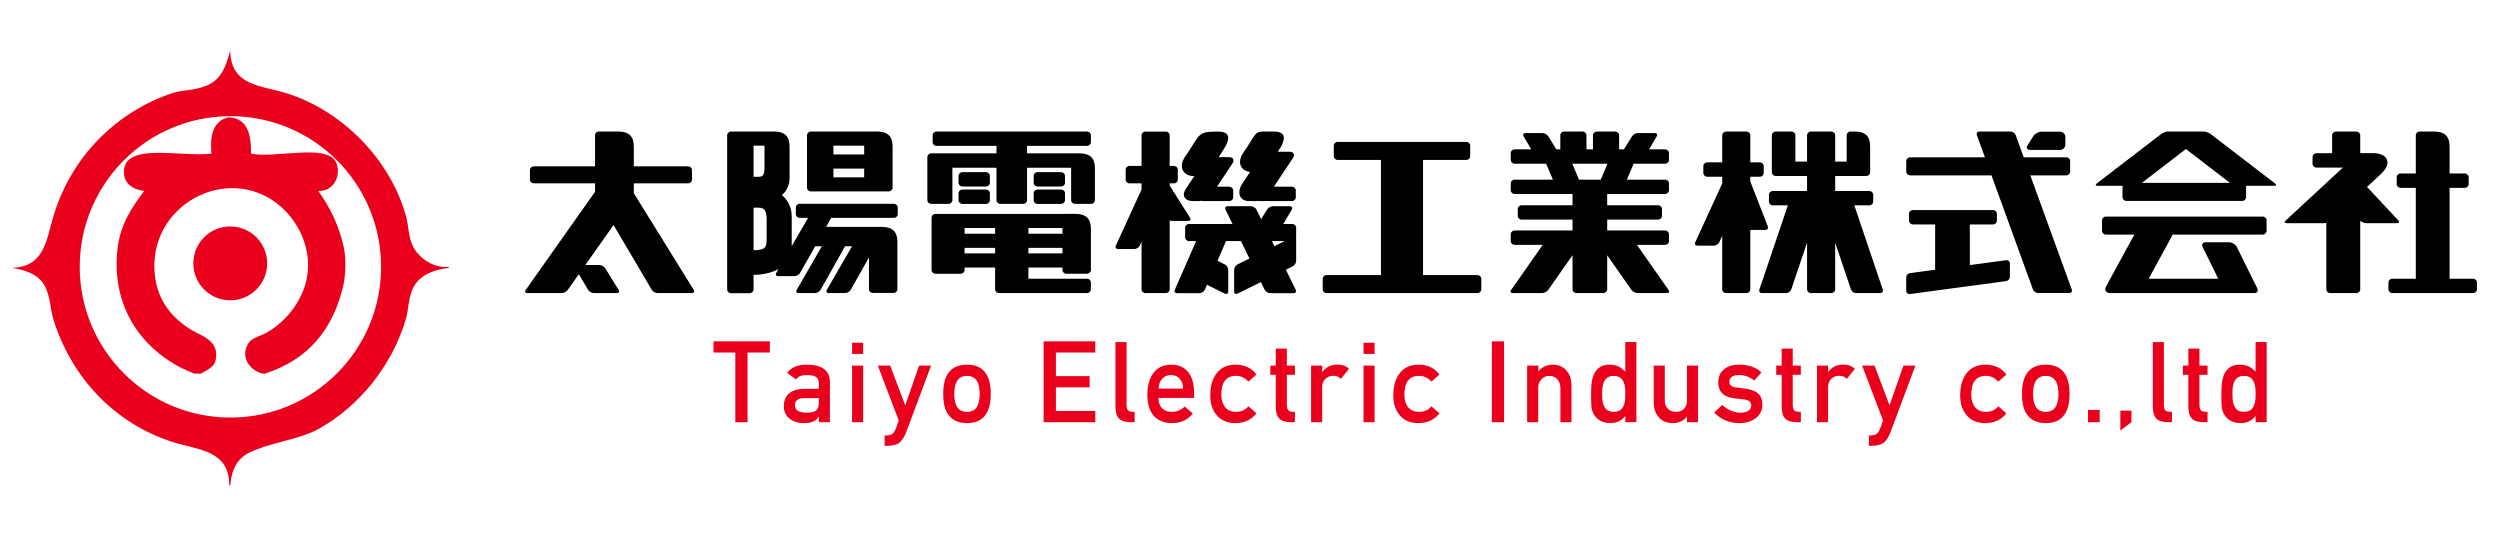
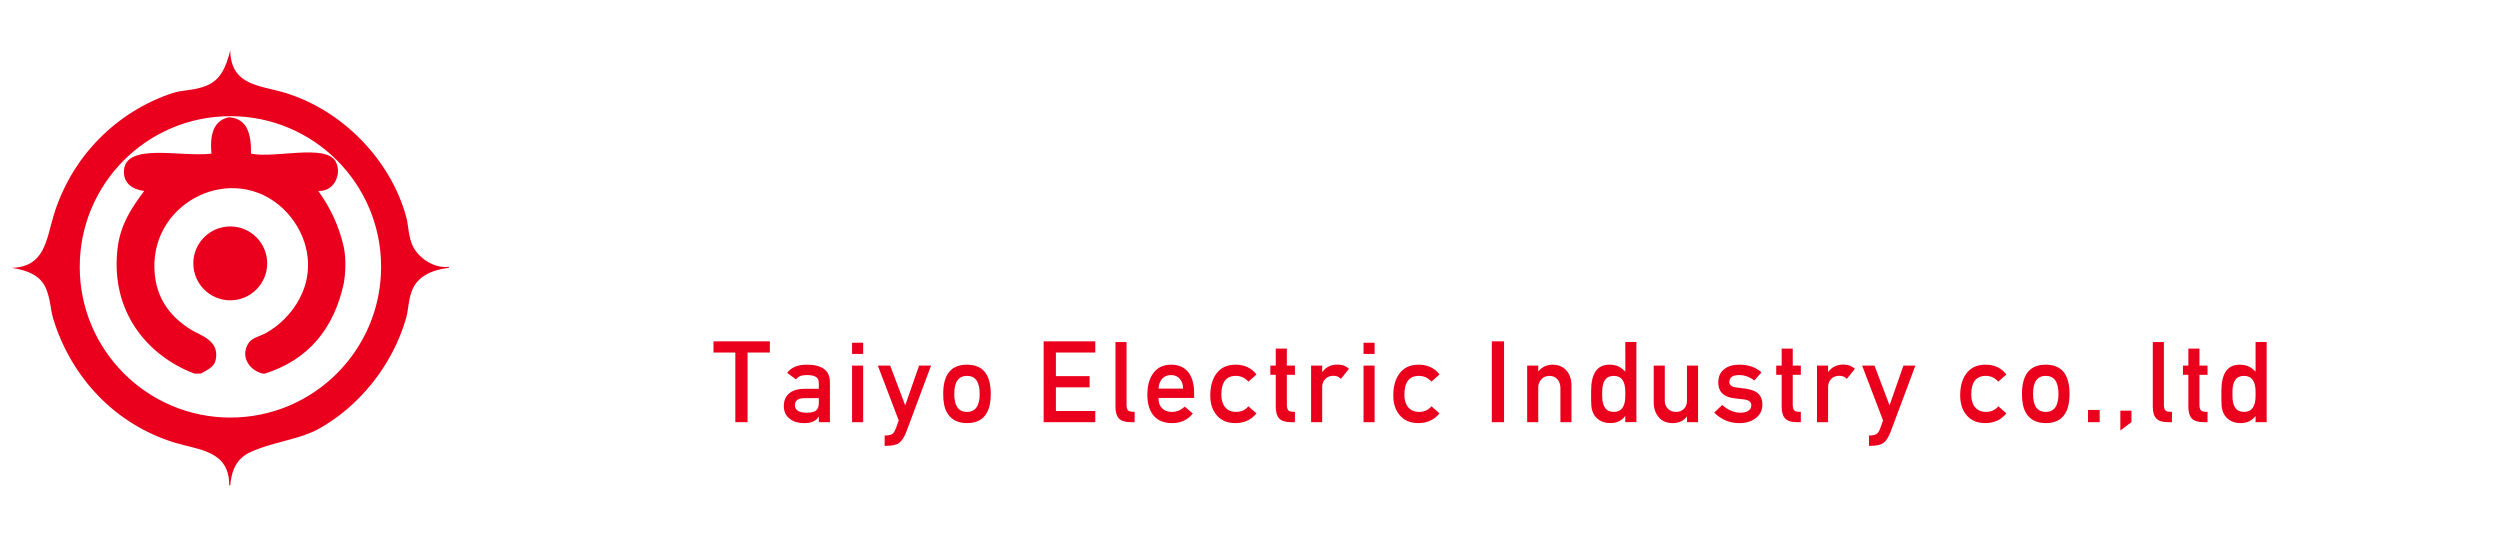
<svg xmlns="http://www.w3.org/2000/svg" version="1.1" id="レイヤー_1" x="0px" y="0px" width="280px" height="60px" viewBox="0 0 280 60" enable-background="new 0 0 280 60" xml:space="preserve">
  <g>
    <g>
      <path fill="#EA001C" d="M101.384,45.402L99.7,40.947h-1.384l2.341,6.144l-0.286,0.802c-0.121,0.336-0.254,0.564-0.4,0.686    c-0.172,0.129-0.431,0.193-0.775,0.193H99.08v1.164h0.155c0.673,0,1.162-0.109,1.468-0.33c0.306-0.219,0.58-0.648,0.821-1.287    l2.755-7.371h-1.339L101.384,45.402z M126.323,45.939c-0.099-0.121-0.149-0.328-0.149-0.621v-7.01h-1.241v7.229    c0,0.612,0.129,1.057,0.388,1.333c0.259,0.275,0.694,0.413,1.306,0.413h0.453v-1.163h-0.181    C126.614,46.121,126.422,46.061,126.323,45.939z M108.301,40.844c-1.776,0-2.664,1.091-2.664,3.271    c0,0.889,0.137,1.578,0.414,2.07c0.448,0.801,1.198,1.203,2.25,1.203c1.776,0,2.665-1.092,2.665-3.273    C110.965,41.935,110.077,40.844,108.301,40.844z M108.301,46.133c-0.949,0-1.423-0.672-1.423-2.018    c0-1.345,0.474-2.018,1.423-2.018c0.948,0,1.423,0.673,1.423,2.018C109.724,45.461,109.249,46.133,108.301,46.133z     M116.888,47.284h5.782v-1.255h-4.41v-2.65h3.776v-1.255h-3.776v-2.639h4.41V38.23h-5.782V47.284z M138.422,42.098    c0.552,0,1.017,0.216,1.397,0.646l0.906-0.801c-0.552-0.732-1.333-1.1-2.341-1.1c-0.958,0-1.681,0.344-2.173,1.035    c-0.44,0.611-0.66,1.418-0.66,2.418c0,0.905,0.237,1.639,0.711,2.198c0.5,0.596,1.194,0.894,2.082,0.894    c1,0,1.793-0.363,2.38-1.088l-0.906-0.801c-0.336,0.422-0.793,0.633-1.371,0.633c-0.552,0-0.975-0.188-1.268-0.564    c-0.259-0.344-0.388-0.801-0.388-1.375C136.792,42.797,137.336,42.098,138.422,42.098z M246.338,39.046h-1.241v1.901h-0.608v1.034    h0.608v3.557c0,0.612,0.13,1.057,0.388,1.333c0.259,0.275,0.694,0.413,1.307,0.413h0.452v-1.163h-0.181    c-0.284,0-0.477-0.061-0.575-0.182c-0.1-0.121-0.149-0.328-0.149-0.621v-3.337h0.905v-1.034h-0.905V39.046z M131.154,40.844    c-0.897,0-1.578,0.344-2.044,1.035c-0.405,0.594-0.607,1.366-0.607,2.314c0,0.975,0.215,1.738,0.646,2.289    c0.474,0.604,1.186,0.906,2.134,0.906c0.965,0,1.737-0.358,2.314-1.074l-0.918-0.776c-0.405,0.397-0.888,0.595-1.448,0.595    c-0.44,0-0.795-0.132-1.067-0.396c-0.271-0.266-0.407-0.616-0.407-1.053v-0.115h3.983v-0.543c0-0.94-0.189-1.682-0.569-2.225    C132.731,41.162,132.059,40.844,131.154,40.844z M129.757,43.521c0.026-0.449,0.157-0.813,0.395-1.094    c0.237-0.28,0.575-0.42,1.015-0.42c0.414,0,0.742,0.146,0.983,0.439s0.358,0.651,0.349,1.074H129.757z M95.432,39.641h1.242    v-1.254h-1.242V39.641z M144.127,39.046h-1.242v1.901h-0.608v1.034h0.608v3.557c0,0.612,0.129,1.057,0.389,1.333    c0.258,0.275,0.693,0.413,1.306,0.413h0.452v-1.163h-0.181c-0.284,0-0.477-0.061-0.575-0.182c-0.1-0.121-0.148-0.328-0.148-0.621    v-3.337h0.904v-1.034h-0.904V39.046z M37.561,18.042c-1.164-1.938-6.863-0.271-9.448-0.836c0.033-2.188-0.414-3.895-2.392-4.068    H25.6c-1.629,0.364-2.132,1.855-1.913,4.068c-3.393,0.432-9.784-1.329-9.808,2.032c-0.009,1.285,0.92,1.972,2.272,2.152    c-1.456,1.918-2.689,3.837-2.989,6.459c-0.825,7.184,3.494,12.064,8.611,13.993h0.717c0.777-0.44,1.51-0.73,1.674-1.554    c0.441-2.18-1.729-2.719-2.75-3.348c-2.077-1.286-3.739-3.16-4.067-6.102c-0.87-7.842,8.086-12.608,13.875-7.895    c1.251,1.02,2.342,2.531,2.87,4.188c1.541,4.815-1.558,8.656-4.305,10.166c-0.631,0.346-1.551,0.543-1.914,1.077    c-1.045,1.538,0.071,3.124,1.555,3.467h0.24c4.809-1.528,7.729-4.947,8.85-10.166c0.133-0.741,0.291-2.47,0-3.946    c-0.56-2.507-1.582-4.557-2.87-6.34C37.554,21.462,38.326,19.317,37.561,18.042z M233.857,47.284h1.307v-1.37h-1.307V47.284z     M46.324,27.732c-0.605-1.119-0.541-2.386-0.835-3.463c-1.746-6.378-7.124-11.891-13.493-13.852    c-2.877-0.884-6.138-0.79-6.208-4.773c-0.489,1.936-1.096,3.299-2.627,3.938c-1.365,0.573-2.753,0.481-3.819,0.835    c-6.341,2.1-11.415,7.205-13.374,13.852C5.174,26.967,4.959,29.895,1.313,30c1.963,0.291,3.254,0.965,3.821,2.268    c0.518,1.192,0.516,2.422,0.835,3.465c2.003,6.507,6.878,11.785,13.612,13.848c2.705,0.828,6.121,0.887,6.089,4.775h0.119    c0.215-2.379,1.163-3.316,2.747-3.938c2.63-1.034,5.117-1.256,7.163-2.388c4.364-2.416,8.22-6.943,9.791-12.418    c0.26-0.907,0.237-2.117,0.716-3.223c0.596-1.378,2.063-2.16,4.059-2.389v-0.118C48.516,30.089,46.915,28.822,46.324,27.732z     M25.807,46.766c-9.321,0-16.877-7.559-16.877-16.881c0-9.318,7.556-16.875,16.877-16.875c9.32,0,16.877,7.557,16.877,16.875    C42.684,39.207,35.127,46.766,25.807,46.766z M95.432,47.284h1.242v-6.337h-1.242V47.284z M79.912,39.485h2.444v7.799h1.371    v-7.799h2.496V38.23h-6.312V39.485z M90.35,40.844c-1.009,0-1.738,0.306-2.187,0.918l0.997,0.737    c0.086-0.12,0.172-0.212,0.258-0.271c0.207-0.146,0.509-0.22,0.906-0.22c0.431,0,0.746,0.047,0.944,0.143    c0.293,0.129,0.439,0.383,0.439,0.763v0.634H90.09c-0.689,0-1.233,0.15-1.629,0.453c-0.449,0.336-0.672,0.832-0.672,1.486    c0,0.613,0.228,1.092,0.685,1.436c0.414,0.311,0.94,0.467,1.578,0.467c0.828,0,1.366-0.238,1.617-0.713h0.039v0.608h1.242v-4.487    C92.949,41.494,92.083,40.844,90.35,40.844z M91.707,45.15c0,0.414-0.121,0.703-0.362,0.867c-0.207,0.137-0.535,0.206-0.983,0.206    c-0.888,0-1.332-0.28-1.332-0.841c0-0.525,0.357-0.789,1.073-0.789h1.604V45.15z M29.925,29.498c0-2.285-1.852-4.137-4.137-4.137    c-2.284,0-4.136,1.852-4.136,4.137c0,2.284,1.852,4.137,4.136,4.137C28.073,33.635,29.925,31.782,29.925,29.498z M204.745,41.684    v-0.736h-1.241v6.337h1.241v-3.929c0-0.371,0.116-0.676,0.349-0.914c0.233-0.237,0.535-0.355,0.906-0.355    c0.354,0,0.634,0.115,0.84,0.349l0.906-1.126c-0.328-0.318-0.76-0.479-1.293-0.479C205.719,40.83,205.15,41.115,204.745,41.684z     M188.939,44.895c0,0.37-0.113,0.669-0.342,0.896c-0.229,0.229-0.529,0.342-0.899,0.342c-0.354,0-0.649-0.117-0.886-0.354    c-0.237-0.237-0.355-0.531-0.355-0.885v-3.947h-1.242v4.087c0,0.69,0.182,1.246,0.543,1.668c0.38,0.457,0.906,0.687,1.578,0.687    c0.699,0,1.233-0.251,1.604-0.751v0.646h1.242v-6.337h-1.242V44.895z M200.787,39.046h-1.241v1.901h-0.608v1.034h0.608v3.557    c0,0.612,0.13,1.057,0.388,1.333c0.259,0.275,0.694,0.413,1.307,0.413h0.453v-1.163h-0.182c-0.284,0-0.477-0.061-0.575-0.182    c-0.1-0.121-0.149-0.328-0.149-0.621v-3.337h0.906v-1.034h-0.906V39.046z M196.674,43.896c-0.354-0.216-0.9-0.358-1.642-0.428    c-0.518-0.043-0.858-0.107-1.022-0.193c-0.215-0.112-0.322-0.272-0.322-0.479c0-0.526,0.361-0.789,1.086-0.789    c0.611,0,1.182,0.203,1.707,0.607l0.803-0.905c-0.621-0.577-1.453-0.866-2.496-0.866c-0.682,0-1.229,0.159-1.644,0.479    c-0.466,0.345-0.698,0.849-0.698,1.513c0,0.94,0.487,1.514,1.461,1.721c0.216,0.043,0.553,0.087,1.01,0.129    c0.388,0.034,0.65,0.077,0.789,0.13c0.293,0.112,0.439,0.306,0.439,0.582c0,0.284-0.13,0.5-0.389,0.646    c-0.215,0.121-0.479,0.181-0.789,0.181c-0.732,0-1.426-0.288-2.082-0.866l-0.893,0.854c0.785,0.785,1.725,1.178,2.82,1.178    c0.698,0,1.285-0.169,1.759-0.505c0.543-0.38,0.815-0.905,0.815-1.578C197.387,44.659,197.148,44.189,196.674,43.896z     M211.629,45.402l-1.684-4.455h-1.385l2.342,6.144l-0.286,0.802c-0.12,0.336-0.255,0.564-0.401,0.686    c-0.172,0.129-0.43,0.193-0.775,0.193h-0.115v1.164h0.154c0.673,0,1.162-0.109,1.469-0.33c0.306-0.219,0.58-0.648,0.82-1.287    l2.756-7.371h-1.34L211.629,45.402z M222.412,42.098c0.552,0,1.017,0.216,1.396,0.646l0.906-0.801    c-0.553-0.732-1.333-1.1-2.342-1.1c-0.957,0-1.682,0.344-2.173,1.035c-0.44,0.611-0.659,1.418-0.659,2.418    c0,0.905,0.236,1.639,0.711,2.198c0.5,0.596,1.193,0.894,2.082,0.894c1,0,1.794-0.363,2.381-1.088l-0.906-0.801    c-0.336,0.422-0.793,0.633-1.371,0.633c-0.552,0-0.975-0.188-1.268-0.564c-0.258-0.344-0.388-0.801-0.388-1.375    C220.782,42.797,221.326,42.098,222.412,42.098z M229.124,40.844c-1.776,0-2.664,1.091-2.664,3.271    c0,0.889,0.138,1.578,0.413,2.07c0.449,0.801,1.199,1.203,2.251,1.203c1.776,0,2.665-1.092,2.665-3.273    C231.789,41.935,230.9,40.844,229.124,40.844z M229.124,46.133c-0.948,0-1.423-0.672-1.423-2.018c0-1.345,0.475-2.018,1.423-2.018    s1.423,0.673,1.423,2.018C230.547,45.461,230.072,46.133,229.124,46.133z M237.479,48.216l1.242-0.932v-1.293h-1.242V48.216z     M167.082,47.284h1.371V38.23h-1.371V47.284z M152.715,39.641h1.241v-1.254h-1.241V39.641z M158.922,42.098    c0.553,0,1.018,0.216,1.397,0.646l0.905-0.801c-0.553-0.732-1.332-1.1-2.342-1.1c-0.957,0-1.681,0.344-2.172,1.035    c-0.439,0.611-0.66,1.418-0.66,2.418c0,0.905,0.237,1.639,0.711,2.198c0.501,0.596,1.195,0.894,2.083,0.894    c1,0,1.794-0.363,2.38-1.088l-0.905-0.801c-0.337,0.422-0.794,0.633-1.371,0.633c-0.552,0-0.975-0.188-1.268-0.564    c-0.259-0.344-0.388-0.801-0.388-1.375C157.293,42.797,157.836,42.098,158.922,42.098z M148.084,41.684v-0.736h-1.242v6.337h1.242    v-3.929c0-0.371,0.116-0.676,0.35-0.914c0.232-0.237,0.534-0.355,0.904-0.355c0.354,0,0.635,0.115,0.842,0.349l0.904-1.126    c-0.327-0.318-0.758-0.479-1.293-0.479C149.059,40.83,148.489,41.115,148.084,41.684z M152.715,47.284h1.241v-6.337h-1.241V47.284    z M173.886,40.844c-0.63,0-1.164,0.25-1.604,0.75v-0.646h-1.241v6.337h1.241v-3.883c0-0.361,0.119-0.669,0.356-0.923    s0.532-0.381,0.886-0.381c0.388,0,0.691,0.129,0.912,0.387c0.22,0.259,0.33,0.586,0.33,0.981v3.818h1.24v-4.087    c0-0.689-0.18-1.246-0.543-1.668C175.084,41.072,174.559,40.844,173.886,40.844z M242.504,45.939    c-0.1-0.121-0.149-0.328-0.149-0.621v-7.01h-1.241v7.229c0,0.612,0.129,1.057,0.388,1.333c0.259,0.275,0.694,0.413,1.307,0.413    h0.452v-1.163h-0.181C242.795,46.121,242.603,46.061,242.504,45.939z M182.033,41.619c-0.241-0.24-0.456-0.414-0.646-0.517    c-0.318-0.173-0.698-0.259-1.138-0.259c-1.362,0-2.044,0.982-2.044,2.948v0.97c0,0.501,0.03,0.871,0.092,1.113    c0.119,0.482,0.369,0.857,0.749,1.125c0.354,0.259,0.789,0.389,1.307,0.389c0.724,0,1.284-0.268,1.681-0.803v0.698h1.242v-8.976    h-1.242V41.619z M182.033,44.35c0,1.189-0.431,1.783-1.293,1.783s-1.293-0.594-1.293-1.783v-0.469    c0-1.188,0.431-1.783,1.293-1.783s1.293,0.595,1.293,1.783V44.35z M252.624,38.309v3.311c-0.241-0.24-0.457-0.414-0.646-0.517    c-0.319-0.173-0.698-0.259-1.138-0.259c-1.363,0-2.045,0.982-2.045,2.948v0.97c0,0.501,0.031,0.871,0.092,1.113    c0.12,0.482,0.37,0.857,0.75,1.125c0.354,0.259,0.789,0.389,1.306,0.389c0.725,0,1.284-0.268,1.682-0.803v0.698h1.241v-8.976    H252.624z M252.624,44.35c0,1.189-0.431,1.783-1.294,1.783c-0.861,0-1.293-0.594-1.293-1.783v-0.469    c0-1.188,0.432-1.783,1.293-1.783c0.863,0,1.294,0.595,1.294,1.783V44.35z" />
    </g>
  </g>
  <g>
    <g>
-       <path d="M70.987,21.637v-1.104h6.076c0.241,0,0.439-0.187,0.439-0.416v-1.072c0-0.229-0.198-0.414-0.439-0.414h-6.076v-2.231    c0-1.153-0.564-1.671-1.77-1.671h-2.134c-0.242,0-0.439,0.186-0.439,0.414v3.488h-6.852c-0.242,0-0.44,0.186-0.44,0.414v1.072    c0,0.229,0.198,0.416,0.44,0.416h6.852v0.951L58.874,32.48c-0.135,0.188-0.047,0.345,0.195,0.345h3.827    c0.242,0,0.549-0.156,0.683-0.345l1.252-1.771l1.034,1.754c0.118,0.2,0.412,0.362,0.653,0.362h2.551    c0.242,0,0.339-0.161,0.218-0.356l-1.507-2.432c-0.122-0.197-0.42-0.359-0.661-0.359h-1.56l3.162-4.473l4.28,7.258    c0.118,0.2,0.413,0.362,0.653,0.362h3.827c0.242,0,0.34-0.161,0.218-0.356L70.987,21.637z M165.463,30.805h-6.102    c0.007-0.029,0.02-0.057,0.02-0.088V17.912h4.842c0.241,0,0.438-0.186,0.438-0.416v-1.189c0-0.227-0.197-0.414-0.438-0.414    h-14.398c-0.242,0-0.44,0.188-0.44,0.414v1.189c0,0.23,0.198,0.416,0.44,0.416h4.84v12.805c0,0.031,0.014,0.059,0.02,0.088h-6.101    c-0.242,0-0.44,0.188-0.44,0.416v1.189c0,0.227,0.198,0.414,0.44,0.414h16.88c0.242,0,0.44-0.188,0.44-0.414v-1.189    C165.903,30.993,165.705,30.805,165.463,30.805z M224.671,29.146l-4.049,0.544v-4.553h2.594c0.242,0,0.44-0.188,0.44-0.416v-0.779    c0-0.229-0.198-0.416-0.44-0.416h-8.969c-0.242,0-0.44,0.188-0.44,0.416v0.779c0,0.229,0.198,0.416,0.44,0.416h2.489v5.075    l-2.804,0.378c-0.239,0.031-0.435,0.246-0.435,0.473v1.512c0,0.229,0.195,0.389,0.435,0.356l10.738-1.444    c0.239-0.031,0.435-0.244,0.435-0.473v-1.512C225.105,29.273,224.91,29.113,224.671,29.146z M227.376,16.791h3.327    c0.339,0,0.615-0.263,0.615-0.581l0.001-0.886c0-0.318-0.276-0.58-0.615-0.58h-2.037c-0.339,0-0.758,0.225-0.931,0.499    l-0.661,1.048C226.901,16.565,227.037,16.791,227.376,16.791z M227.394,19.641h4.024c0.242,0,0.439-0.188,0.439-0.417v-1.19    c0-0.227-0.197-0.414-0.439-0.414h-4.758l-0.905-2.493c-0.078-0.214-0.341-0.392-0.582-0.392h-3.468    c-0.241,0-0.376,0.178-0.298,0.392l0.905,2.493h-8.375c-0.241,0-0.439,0.188-0.439,0.414v1.19c0,0.229,0.198,0.417,0.439,0.417    h9.109l4.644,12.782c0.078,0.216,0.341,0.394,0.583,0.394h3.467c0.242,0,0.376-0.178,0.297-0.394L227.394,19.641z M121.741,31.216    h-6.561v-1.253h3.817v0.285c0,0.229,0.198,0.414,0.439,0.414h2.304c0.242,0,0.44-0.186,0.44-0.414v-4.625    c0-1.154-0.565-1.671-1.77-1.671h-0.974c-0.011,0-0.021,0.006-0.033,0.006h-11.808h-2.154h-0.667    c-0.242,0-0.439,0.187-0.439,0.414v5.876c0,0.229,0.198,0.414,0.439,0.414h2.821c0.241,0,0.439-0.186,0.439-0.414v-0.285h3.417    v2.447c0,0.227,0.198,0.414,0.44,0.414h1.708h1.14h7.001c0.242,0,0.439-0.188,0.439-0.414v-0.78    C122.181,31.401,121.983,31.216,121.741,31.216z M115.18,25.538h3.817v0.64h-3.817V25.538z M115.18,27.758h3.817v0.625h-3.817    V27.758z M111.452,28.383h-3.417v-0.625h3.417V28.383z M111.452,26.178h-3.417v-0.64h3.417V26.178z M107.797,20.89h2.63    c0.242,0,0.44-0.187,0.44-0.415v-0.781c0-0.227-0.198-0.413-0.44-0.413h-2.63c-0.242,0-0.44,0.187-0.44,0.413v0.781    C107.357,20.703,107.556,20.89,107.797,20.89z M107.357,22.423c0,0.229,0.198,0.414,0.44,0.414h2.63    c0.242,0,0.44-0.186,0.44-0.414v-0.778c0-0.23-0.198-0.416-0.44-0.416h-2.63c-0.242,0-0.44,0.186-0.44,0.416V22.423z     M116.209,20.89h2.63c0.242,0,0.439-0.187,0.439-0.415v-0.781c0-0.227-0.197-0.413-0.439-0.413h-2.63    c-0.242,0-0.44,0.187-0.44,0.413v0.781C115.769,20.703,115.967,20.89,116.209,20.89z M115.769,22.423    c0,0.229,0.198,0.414,0.44,0.414h2.63c0.242,0,0.439-0.186,0.439-0.414v-0.778c0-0.23-0.197-0.416-0.439-0.416h-2.63    c-0.242,0-0.44,0.186-0.44,0.416V22.423z M120.863,17.172h-0.084h-0.372h-5.376v-0.834h6.711c0.242,0,0.439-0.188,0.439-0.414    v-0.781c0-0.229-0.197-0.414-0.439-0.414h-16.844c-0.242,0-0.44,0.186-0.44,0.414v0.781c0,0.226,0.198,0.414,0.44,0.414h6.708    v0.834h-5.378h-1.092h-0.833c-0.241,0-0.439,0.187-0.439,0.416v4.835c0,0.229,0.198,0.414,0.439,0.414h1.925    c0.242,0,0.439-0.186,0.439-0.414v-3.64h4.939v3.64c0,0.229,0.198,0.414,0.439,0.414h2.545c0.242,0,0.44-0.186,0.44-0.414v-3.64    h4.937v3.64c0,0.229,0.198,0.414,0.439,0.414h1.786c0.242,0,0.44-0.186,0.44-0.414v-3.579    C122.633,17.691,122.068,17.172,120.863,17.172z M100.108,22.824H89.572c-0.241,0-0.439,0.187-0.439,0.415v0.751    c0,0.229,0.198,0.414,0.439,0.414h0.932l-1.832,3.164v-3.357c0-0.143-0.008-0.277-0.026-0.4c-0.122-0.969-0.667-1.598-1.068-1.977    c0.428-0.305,0.854-1.081,0.854-1.813v-3.622c0-1.153-0.563-1.671-1.77-1.671h-0.597c-0.012,0-0.022,0.004-0.033,0.006H83.96    h-2.079c-0.242,0-0.439,0.187-0.439,0.413v0.751v16.524c0,0.228,0.197,0.415,0.439,0.415h2.079c0.242,0,0.439-0.188,0.439-0.415    v-1.641c0.908,0.005,1.957-0.192,2.782-0.636l-0.243,0.418c-0.116,0.201-0.012,0.366,0.229,0.366h1.8    c0.241,0,0.532-0.166,0.646-0.367l1.69-2.987c0.015,0.001,0.029,0.008,0.045,0.008h0.701l-2.816,4.878    c-0.116,0.2-0.013,0.363,0.229,0.363h1.799c0.242,0,0.533-0.163,0.646-0.366l2.742-4.875h0.777l-2.817,4.878    c-0.116,0.2-0.013,0.363,0.229,0.363h1.8c0.242,0,0.533-0.163,0.646-0.366l2.042-3.631v3.571c0,0.228,0.198,0.414,0.44,0.414    h2.303c0.242,0,0.44-0.187,0.44-0.414v-5.315c0-1.135-0.549-1.652-1.713-1.67c-0.006,0-0.011-0.004-0.017-0.004h-0.04h-0.974    h-5.239l0.57-1.006h7.009c0.242,0,0.44-0.186,0.44-0.414v-0.751C100.548,23.011,100.35,22.824,100.108,22.824z M84.399,16.314    h1.226v2.648l-0.009-0.004c0,0.478-0.132,0.845-0.607,0.845h-0.61V16.314z M85.866,26.92l-0.008-0.002    c0,0.807-0.175,1.081-1.459,1.111v-4.769h0.577c0.61,0,0.882,0.339,0.882,1.244h0.008V26.92z M90.825,21.438h0.666h1.413h4.324    h0.425h1.878c0.242,0,0.44-0.187,0.44-0.414v-4.624c0-1.153-0.565-1.671-1.77-1.671h-0.974c-0.012,0-0.022,0.004-0.033,0.006    h-4.291h-1.413h-0.666c-0.242,0-0.44,0.187-0.44,0.413v5.874C90.385,21.251,90.583,21.438,90.825,21.438z M93.344,16.314h3.444    v0.988h-3.444V16.314z M93.344,18.884h3.444v0.974h-3.444V18.884z M207.683,23h1.678c0.241,0,0.439-0.186,0.439-0.414v-0.781    c0-0.226-0.198-0.412-0.439-0.412h-3.821v-1.682h3.477c0.242,0,0.44-0.186,0.44-0.414v-0.688v-0.092v-2.118    c0-1.153-0.563-1.671-1.767-1.671h-0.425c-0.241,0-0.438,0.186-0.438,0.414v2.96h-1.287v-2.955c0-0.227-0.199-0.413-0.44-0.413    h-2.271c-0.242,0-0.439,0.187-0.439,0.413v2.955h-1.307v-2.955c0-0.227-0.199-0.413-0.44-0.413h-1.756    c-0.242,0-0.44,0.187-0.44,0.413v3.37v0.092v0.688c0,0.229,0.198,0.414,0.44,0.414h3.503v1.682h-3.827    c-0.241,0-0.44,0.187-0.44,0.412v0.781c0,0.229,0.199,0.414,0.44,0.414h1.677l-3.19,9.432c-0.075,0.217,0.063,0.394,0.306,0.394    h2.687c0.241,0,0.499-0.177,0.573-0.394l1.775-5.263v5.241c0,0.229,0.197,0.415,0.439,0.415h2.271c0.241,0,0.44-0.187,0.44-0.415    v-5.234l1.771,5.256c0.073,0.217,0.331,0.394,0.572,0.394h2.681c0.242,0,0.38-0.177,0.307-0.394L207.683,23z M197.997,25.36    l-1.962-5.034v-0.532h1.062c0.241,0,0.438-0.186,0.438-0.414V18.6c0-0.229-0.197-0.415-0.438-0.415h-1.062v-3.037    c0-0.227-0.197-0.413-0.439-0.413h-2.271c-0.241,0-0.439,0.187-0.439,0.413v3.037h-1.675c-0.242,0-0.439,0.187-0.439,0.415v0.78    c0,0.229,0.197,0.414,0.439,0.414h1.675v0.799c-0.017,0.022-0.039,0.046-0.051,0.073l-2.972,6.473    c-0.096,0.209,0.024,0.379,0.266,0.379h1.809c0.242,0,0.519-0.171,0.615-0.379l0.333-0.729v6.001c0,0.229,0.198,0.415,0.439,0.415    h2.271c0.242,0,0.439-0.187,0.439-0.415v-6.66h1.674C197.95,25.75,198.08,25.574,197.997,25.36z M276.977,31.216h-2.625V21.038    h1.7c0.241,0,0.44-0.187,0.44-0.415v-0.779c0-0.229-0.199-0.416-0.44-0.416h-1.7v-3.028c0-1.153-0.564-1.671-1.77-1.671h-1.574    c-0.242,0-0.439,0.186-0.439,0.414v4.285h-1.7c-0.242,0-0.44,0.188-0.44,0.416v0.779c0,0.229,0.198,0.415,0.44,0.415h1.7v10.178    h-2.626c-0.241,0-0.439,0.186-0.439,0.414v0.78c0,0.227,0.198,0.414,0.439,0.414h9.034c0.242,0,0.44-0.188,0.44-0.414v-0.78    C277.417,31.401,277.219,31.216,276.977,31.216z M268.615,24.686l-3.51-3.753l1.553-1.439c1.426-1.321,0.608-2.341-0.826-2.341    h-1.242c-0.021,0-0.046,0.007-0.068,0.008h-0.175v-2.013c0-0.227-0.198-0.413-0.44-0.413h-2.271c-0.241,0-0.439,0.187-0.439,0.413    v2.013h-1.754c-0.241,0-0.439,0.186-0.439,0.416v0.778c0,0.229,0.198,0.416,0.439,0.416h2.96l-6.414,5.936    c-0.172,0.159-0.115,0.29,0.127,0.29h4.165c0.081,0,0.175-0.02,0.269-0.044v7.458c0,0.227,0.198,0.414,0.44,0.414h2.917    c0.242,0,0.44-0.188,0.44-0.414v-7.684c0.171,0.152,0.459,0.27,0.679,0.27h3.441C268.708,24.996,268.775,24.856,268.615,24.686z     M253.418,24.256h-17.554c-0.242,0-0.439,0.188-0.439,0.416v1.189c0,0.229,0.197,0.415,0.439,0.415h3.213    c-0.034,0.044-0.078,0.084-0.104,0.13l-3.098,5.684c-0.221,0.403-0.007,0.735,0.478,0.735h2.549c0.003,0,0.005-0.001,0.008-0.001    h10.874c0.011,0,0.019-0.004,0.028-0.005c0.014,0.001,0.028,0.006,0.041,0.006h2.611c0.338,0,0.498-0.235,0.355-0.526l-2.295-4.64    c-0.144-0.288-0.538-0.525-0.876-0.525h-2.601c-0.339,0-0.498,0.237-0.355,0.526l1.751,3.556h-7.786l2.614-4.81    c0.024-0.043,0.041-0.087,0.055-0.13h10.091c0.242,0,0.439-0.187,0.439-0.415v-1.189C253.857,24.443,253.66,24.256,253.418,24.256    z M247.576,14.996c-0.115-0.09-0.29-0.161-0.464-0.21c-0.032-0.03-0.087-0.052-0.181-0.052h-0.137h-3.942h-0.135    c-0.095,0-0.149,0.021-0.183,0.052c-0.173,0.049-0.349,0.12-0.463,0.21l-7.231,5.549c-0.188,0.145-0.143,0.262,0.1,0.262h2.799    c-0.007,0.03-0.019,0.06-0.019,0.092v1.189c0,0.229,0.199,0.416,0.44,0.416h12.96c0.242,0,0.441-0.188,0.441-0.416v-1.189    c0-0.032-0.012-0.062-0.021-0.092h3.165c0.242,0,0.286-0.117,0.099-0.262L247.576,14.996z M239.891,20.484l4.934-3.793    l4.934,3.793H239.891z M183.338,27.426h3.148c0.242,0,0.439-0.188,0.439-0.414V26.23c0-0.228-0.197-0.416-0.439-0.416h-6.48    v-1.217h5.696c0.242,0,0.44-0.186,0.44-0.414v-0.779c0-0.228-0.198-0.414-0.44-0.414h-5.696v-1.261h6.48    c0.242,0,0.439-0.188,0.439-0.415v-0.779c0-0.229-0.197-0.414-0.439-0.414h-4.274l0.751-1.784h3.523    c0.242,0,0.439-0.186,0.439-0.414v-0.78c0-0.229-0.197-0.414-0.439-0.414h-1.792l0.862-1.464c0.117-0.198,0.016-0.362-0.227-0.362    h-1.878c-0.241,0-0.54,0.161-0.661,0.358l-0.91,1.468h-0.541v-1.581c0-0.227-0.197-0.413-0.439-0.413h-2.047    c-0.242,0-0.44,0.187-0.44,0.413v1.581h-0.729v-1.581c0-0.227-0.199-0.413-0.44-0.413h-2.048c-0.242,0-0.44,0.187-0.44,0.413    v1.581h-0.44l-0.91-1.468c-0.122-0.197-0.42-0.358-0.661-0.358h-1.879c-0.241,0-0.343,0.164-0.226,0.362l0.862,1.464h-1.858    c-0.241,0-0.439,0.186-0.439,0.414v0.78c0,0.229,0.198,0.414,0.439,0.414h3.529l0.751,1.784h-4.28    c-0.241,0-0.439,0.186-0.439,0.414v0.779c0,0.228,0.198,0.415,0.439,0.415h6.479v1.261h-5.695c-0.242,0-0.439,0.187-0.439,0.414    v0.779c0,0.229,0.197,0.414,0.439,0.414h5.695v1.217h-6.479c-0.241,0-0.439,0.188-0.439,0.416v0.781    c0,0.227,0.198,0.414,0.439,0.414h3.143l-3.543,5.054c-0.134,0.189-0.045,0.346,0.197,0.346h3.273    c0.241,0,0.549-0.156,0.682-0.346l2.727-3.899v3.83c0,0.227,0.199,0.414,0.44,0.414h3.005c0.242,0,0.439-0.188,0.439-0.414v-3.823    l2.723,3.893c0.133,0.189,0.441,0.346,0.684,0.346h3.271c0.242,0,0.332-0.156,0.198-0.346L183.338,27.426z M179.285,20.121h-2.436    l-0.752-1.784h3.938L179.285,20.121z M144.727,25.088h-1.001l0.962-1.629c0.117-0.201,0.016-0.363-0.225-0.363h-1.88    c-0.241,0-0.54,0.162-0.661,0.357l-0.677,1.091l-0.526-1.072c-0.101-0.206-0.382-0.376-0.624-0.376h-2.585    c-0.241,0-0.356,0.17-0.255,0.377l0.791,1.615h-4.872c-0.241,0-0.439,0.188-0.439,0.416v1.083c0,0.229,0.199,0.415,0.439,0.415    h0.792l-2.389,5.451c-0.092,0.211,0.03,0.384,0.272,0.384h2.483c0.242,0,0.515-0.173,0.607-0.384l0.243-0.556l1.991,0.982    c0.214,0.108,0.39,0.007,0.39-0.222v-2.438c0-0.229-0.176-0.504-0.39-0.607l-0.817-0.406l0.963-2.205h1.662l0.956,1.954    l-1.325,0.657c-0.213,0.104-0.389,0.379-0.389,0.607v2.438c0,0.229,0.176,0.33,0.39,0.222l2.611-1.288l0.425,0.869    c0.101,0.206,0.382,0.376,0.625,0.376h2.595c0.242,0,0.357-0.17,0.256-0.376l-1.104-2.251l0.758-0.376    c0.215-0.105,0.39-0.379,0.39-0.607v-2.448c0-0.036-0.011-0.067-0.021-0.097c0.008-0.031,0.021-0.061,0.021-0.095v-1.083    C145.167,25.275,144.969,25.088,144.727,25.088z M142.729,27.572l-0.279-0.57h1.43L142.729,27.572z M133.675,19.719h0.088    l-0.996,1.499c-0.438,0.763,0,1.301,0.809,1.301h0.779c0.073,0,0.152-0.019,0.228-0.033c0.053,0.022,0.111,0.033,0.172,0.033    h2.924c0.242,0,0.44-0.186,0.44-0.414v-0.781c0-0.229-0.198-0.414-0.44-0.414h-1.375l1.733-2.61    c0.257-0.387,0.071-0.703-0.412-0.703h-1.136l0.087-0.129l0.391-0.607c0.923-1.396,0.785-2.125-0.566-2.125    c-2.122,0-1.982,0.219-3.205,2.125l-0.496,0.733C131.946,18.762,132.562,19.719,133.675,19.719z M139.879,22.519h0.846    c0.048,0,0.101-0.015,0.151-0.022c0.036,0.012,0.074,0.022,0.114,0.022h3.699c0.241,0,0.44-0.186,0.44-0.414v-0.781    c0-0.229-0.199-0.414-0.44-0.414h-2.015l2.137-3.214c0.256-0.387,0.07-0.704-0.412-0.704h-1.281l0.086-0.132    c0.923-1.396,0.785-2.125-0.566-2.125c-2.122,0-1.703-0.225-2.926,1.682l-0.496,0.734c-0.71,1.1-0.198,2.004,0.794,2.105    l-0.838,1.263C138.498,21.471,138.768,22.519,139.879,22.519z M133.282,24.39l-2.28-3.616v-0.238h0.473    c0.242,0,0.44-0.188,0.44-0.414v-1.125c0-0.229-0.198-0.414-0.44-0.414h-0.473v-3.435c0-0.227-0.198-0.413-0.439-0.413h-2.271    c-0.242,0-0.44,0.187-0.44,0.413v3.435h-1.338c-0.242,0-0.44,0.186-0.44,0.414v1.125c0,0.227,0.198,0.414,0.44,0.414h1.338v0.694    l-2.882,6.279c-0.095,0.208,0.024,0.38,0.266,0.38h1.809c0.241,0,0.518-0.172,0.615-0.381l0.193-0.423v5.325    c0,0.229,0.198,0.415,0.44,0.415h2.271c0.241,0,0.439-0.187,0.439-0.415v-7.72c0.086,0.032,0.173,0.056,0.255,0.056h1.809    C133.309,24.746,133.405,24.586,133.282,24.39z" />
-     </g>
+       </g>
  </g>
</svg>